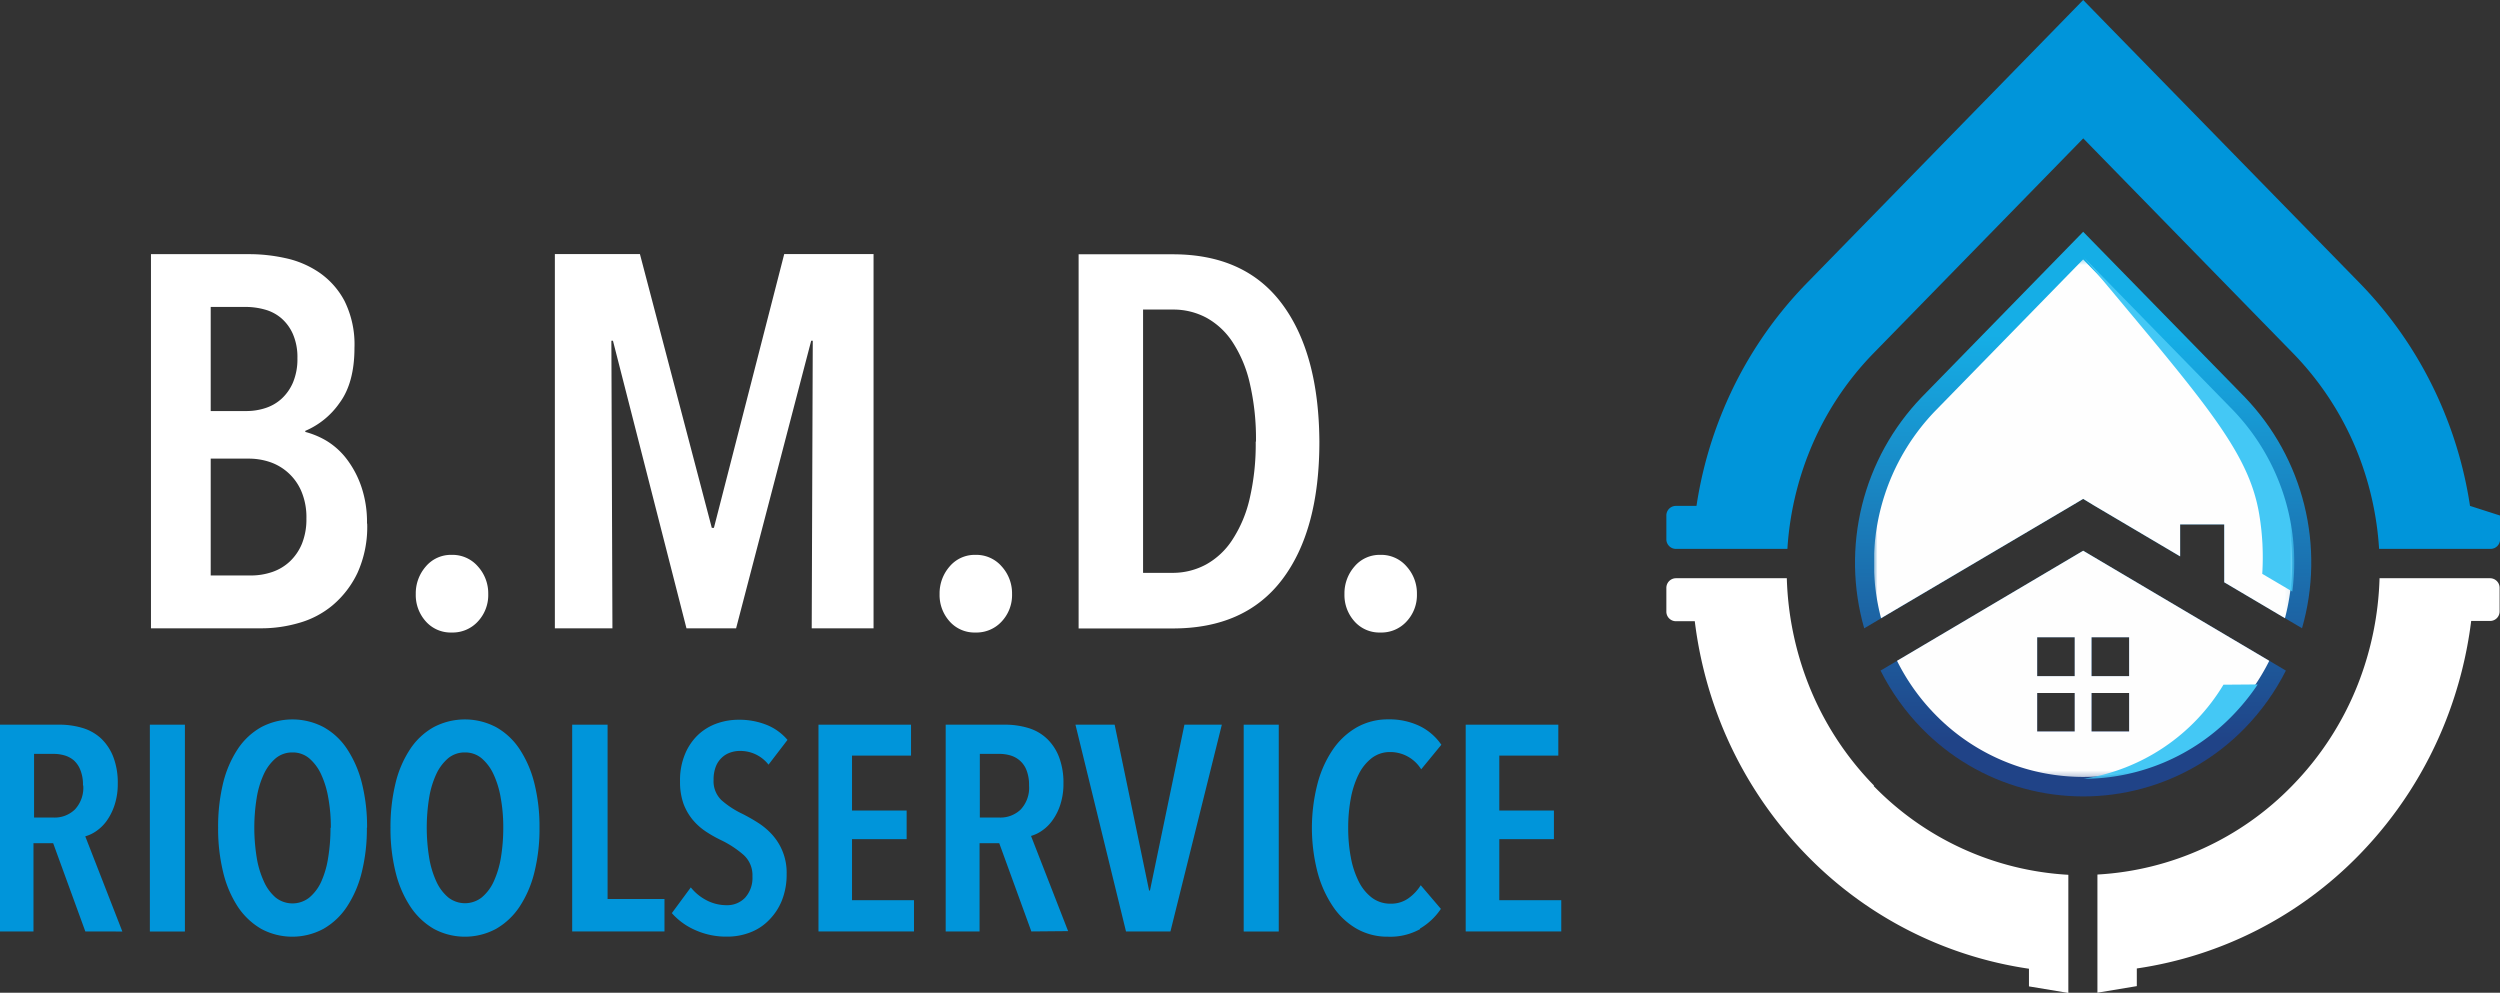
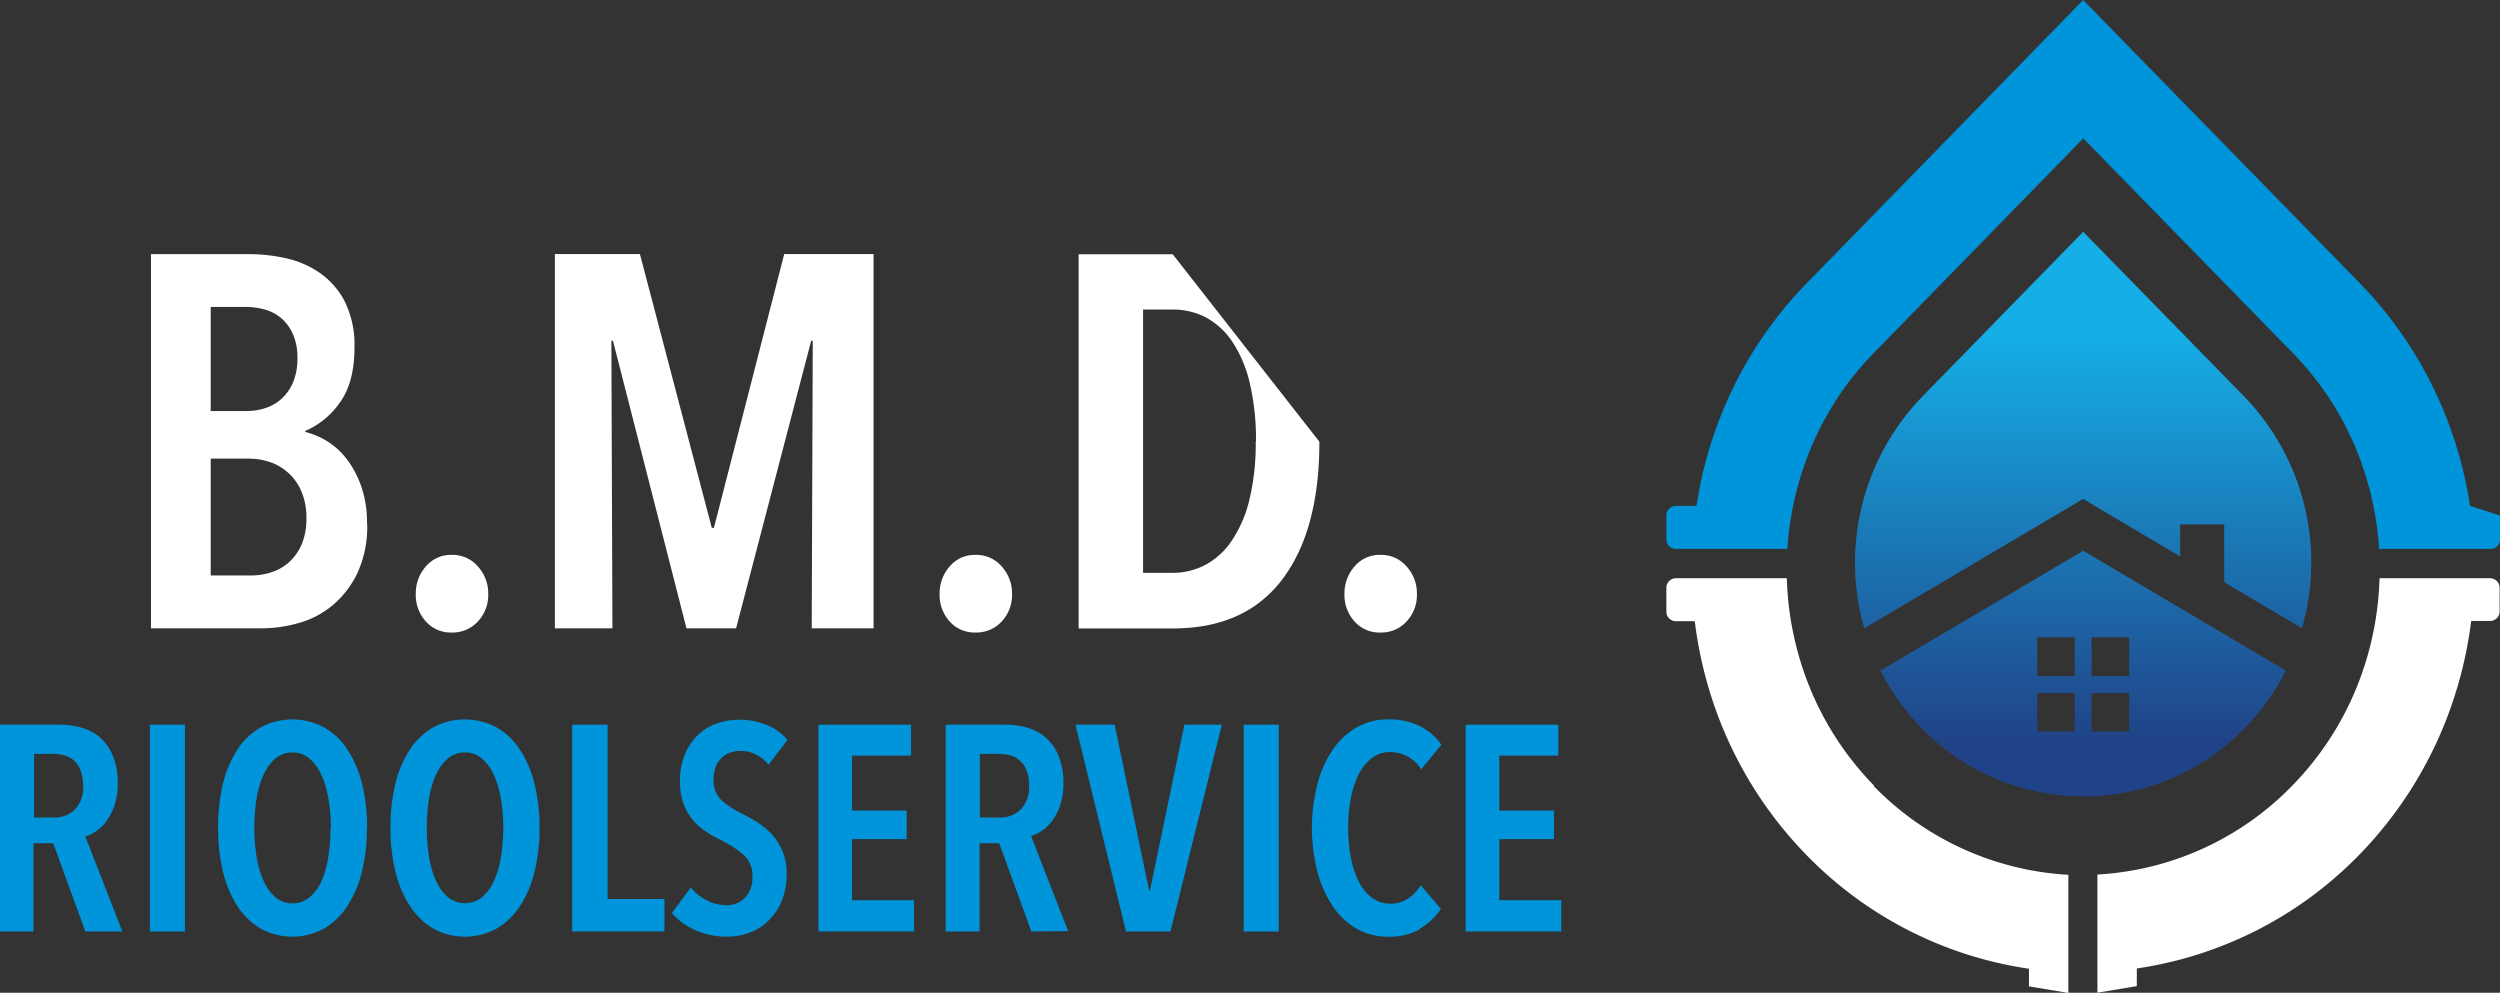
<svg xmlns="http://www.w3.org/2000/svg" xmlns:xlink="http://www.w3.org/1999/xlink" viewBox="0 0 380.86 151.24">
  <rect x="0" y="0" width="380.86" height="151.24" fill="#333333" stroke="none" />
  <defs>
    <style>.cls-1{clip-path:url(#clip-path);}.cls-2{fill:none;}.cls-3{isolation:isolate;}.cls-4{clip-path:url(#clip-path-2);}.cls-5{fill:url(#Naamloos_verloop_2);}.cls-6{clip-path:url(#clip-path-3);}.cls-7{fill:url(#Naamloos_verloop_2-2);}.cls-8{clip-path:url(#clip-path-4);}.cls-9{fill:url(#Naamloos_verloop);}.cls-10{mask:url(#mask);}.cls-11{clip-path:url(#clip-path-5);}.cls-12{fill:#fefefe;}.cls-12,.cls-15,.cls-16,.cls-17{fill-rule:evenodd;}.cls-13{mask:url(#mask-2);}.cls-14{clip-path:url(#clip-path-6);}.cls-15{fill:#44c8f5;}.cls-16,.cls-18{fill:#fff;}.cls-17,.cls-19{fill:#0095da;}</style>
    <clipPath id="clip-path">
-       <rect class="cls-2" x="285.51" y="39.52" width="63.71" height="78.84" />
-     </clipPath>
+       </clipPath>
    <clipPath id="clip-path-2">
      <rect class="cls-2" x="285.51" y="39.52" width="63.71" height="78.84" />
    </clipPath>
    <linearGradient id="Naamloos_verloop_2" x1="-377.99" y1="175.38" x2="-376.99" y2="175.38" gradientTransform="matrix(0, 56.99, 56.99, 0, -9677.42, 21561.33)" gradientUnits="userSpaceOnUse">
      <stop offset="0" stop-color="#fff" />
      <stop offset="1" />
    </linearGradient>
    <clipPath id="clip-path-3">
-       <rect class="cls-2" x="317.36" y="39.11" width="32.14" height="79.54" />
-     </clipPath>
+       </clipPath>
    <linearGradient id="Naamloos_verloop_2-2" x1="-384.8" y1="173.39" x2="-383.8" y2="173.39" gradientTransform="matrix(0, -76.54, -76.54, 0, 13604.16, -29333.75)" xlink:href="#Naamloos_verloop_2" />
    <clipPath id="clip-path-4">
      <path class="cls-2" d="M310.36,105.57h5.72v5.86h-5.72Zm8.28,0h5.72v5.86h-5.72Zm-8.28-8.49h5.72V103h-5.72Zm8.28,0h5.72V103h-5.72Zm-32.15,5.08a35.19,35.19,0,0,0,6.26,8.78,34.34,34.34,0,0,0,49.22,0,35.48,35.48,0,0,0,6.27-8.78L317.36,83.9Zm6.26-41.64A36.36,36.36,0,0,0,284,95.72L315.68,77l1.68-1L319,77l13.13,7.77V79.89h6.72v8.82l11.85,7A36.36,36.36,0,0,0,342,60.52L317.36,35.31Z" />
    </clipPath>
    <linearGradient id="Naamloos_verloop" x1="-378.93" y1="177.15" x2="-377.93" y2="177.15" gradientTransform="matrix(0, 62.1, 62.1, 0, -10684.41, 23582.54)" gradientUnits="userSpaceOnUse">
      <stop offset="0" stop-color="#15aee6" />
      <stop offset="1" stop-color="#204387" />
    </linearGradient>
    <mask id="mask" x="252.53" y="12.88" width="129.66" height="132.13" maskUnits="userSpaceOnUse">
      <g class="cls-1">
        <rect x="283.76" y="39.52" width="67.21" height="78.84" />
        <g class="cls-3">
          <g class="cls-4">
-             <rect class="cls-5" x="270.6" y="29.12" width="93.53" height="99.65" transform="translate(0.63 160.36) rotate(-28.38)" />
-           </g>
+             </g>
        </g>
      </g>
    </mask>
    <clipPath id="clip-path-5">
      <rect class="cls-2" x="285.51" y="39.52" width="63.71" height="78.84" />
    </clipPath>
    <mask id="mask-2" x="317.36" y="39.11" width="33.14" height="79.54" maskUnits="userSpaceOnUse">
      <g class="cls-6">
        <rect x="317.36" y="39.11" width="33.14" height="79.54" />
        <g class="cls-3">
          <rect class="cls-7" x="317.36" y="39.11" width="32.14" height="79.54" />
        </g>
      </g>
    </mask>
    <clipPath id="clip-path-6">
-       <rect class="cls-2" x="317.36" y="39.11" width="32.14" height="79.54" />
-     </clipPath>
+       </clipPath>
  </defs>
  <title>SVG_BMD_WHITE</title>
  <g id="Laag_2" data-name="Laag 2">
    <g id="Laag_1-2" data-name="Laag 1">
      <g class="cls-8">
        <rect class="cls-9" x="280.57" y="35.31" width="73.59" height="86.02" />
      </g>
      <g class="cls-10">
        <g class="cls-11">
          <path class="cls-12" d="M289,100.67a32.08,32.08,0,0,0,5.8,8.16,31.46,31.46,0,0,0,45.11,0,32.33,32.33,0,0,0,5.8-8.16L317.36,83.9Zm27.07,10.76h-5.72v-5.86h5.72Zm8.29,0h-5.73v-5.86h5.73Zm-5.73-14.35h5.73V103h-5.73Zm-8.28,0h5.72V103h-5.72Zm7-57.56-22.55,23.1a33.3,33.3,0,0,0-8.23,31.56L315.68,77l1.68-1L319,77l13.13,7.76V79.89h6.72v8.82l9.25,5.47a33.32,33.32,0,0,0-8.22-31.56Z" />
        </g>
      </g>
      <g class="cls-13">
        <g class="cls-14">
          <path class="cls-15" d="M338.73,104.31a30.32,30.32,0,0,1-21.37,14.34A31.69,31.69,0,0,0,340.12,109a33.6,33.6,0,0,0,3.83-4.73Zm-21.37-65.2c18.11,21.76,25.21,29.41,26.83,39.31a39.59,39.59,0,0,1,.45,9l4.58,2.7a33.44,33.44,0,0,0-9.1-27.71Z" />
        </g>
      </g>
      <path class="cls-16" d="M285.51,119.69a46.31,46.31,0,0,1-10-15.44,47.93,47.93,0,0,1-3.3-16.16H255.3a1.47,1.47,0,0,0-1.44,1.47v3.61a1.46,1.46,0,0,0,1.44,1.47h2.89A62.71,62.71,0,0,0,262,109.78a61.25,61.25,0,0,0,13.18,20.45,59.19,59.19,0,0,0,33.92,17.35v2.69l6,1v-18a44.84,44.84,0,0,1-29.67-13.54" />
      <path class="cls-17" d="M376.29,77.07a62.1,62.1,0,0,0-4-14.45,61.29,61.29,0,0,0-12.76-19.45L322.15,4.91,317.36,0l-4.79,4.91L275.22,43.17a61.15,61.15,0,0,0-12.77,19.45,62.1,62.1,0,0,0-4,14.45H255.3a1.46,1.46,0,0,0-1.44,1.47v3.61a1.46,1.46,0,0,0,1.44,1.47h17a47.65,47.65,0,0,1,3.52-15.23,46.09,46.09,0,0,1,9.7-14.68l31.85-32.63,31.86,32.63a46.26,46.26,0,0,1,9.7,14.68,47.64,47.64,0,0,1,3.51,15.23h17a1.45,1.45,0,0,0,1.43-1.47V78.54" />
      <path class="cls-16" d="M379.43,88.09H362.51a47.93,47.93,0,0,1-3.3,16.16,46.43,46.43,0,0,1-10,15.44,44.86,44.86,0,0,1-29.68,13.54v18l6-1v-2.69a59.25,59.25,0,0,0,33.92-17.35,61.41,61.41,0,0,0,13.18-20.45,62.69,62.69,0,0,0,3.84-15.14h2.9a1.45,1.45,0,0,0,1.43-1.47V89.56a1.46,1.46,0,0,0-1.43-1.47" />
      <path class="cls-18" d="M55.94,79.78a17,17,0,0,1-1.49,7.52,14.7,14.7,0,0,1-3.79,4.92,13.83,13.83,0,0,1-5.15,2.69,20.5,20.5,0,0,1-5.6.81H23v-57H38.14a25.59,25.59,0,0,1,5.32.6,14.55,14.55,0,0,1,5.15,2.18,12.13,12.13,0,0,1,3.87,4.34A14.91,14.91,0,0,1,54,53c0,3.54-.76,6.34-2.26,8.37a12.16,12.16,0,0,1-5.23,4.27v.16a12.7,12.7,0,0,1,3.26,1.37,11.18,11.18,0,0,1,3,2.7,14.88,14.88,0,0,1,2.25,4.19,16.72,16.72,0,0,1,.89,5.68M45.31,54.57a8.83,8.83,0,0,0-.68-3.66,6.83,6.83,0,0,0-1.76-2.42,6.5,6.5,0,0,0-2.52-1.33,10.89,10.89,0,0,0-3-.4H32.1V62.62h5.45a9.25,9.25,0,0,0,2.84-.44,6.72,6.72,0,0,0,2.48-1.41,7.21,7.21,0,0,0,1.76-2.49,9.17,9.17,0,0,0,.68-3.71M46.68,79a10.14,10.14,0,0,0-.8-4.23A8,8,0,0,0,41,70.35a10,10,0,0,0-3-.48H32.1v17.8h6.09a10,10,0,0,0,3.28-.53,7.38,7.38,0,0,0,2.69-1.61A7.83,7.83,0,0,0,46,82.83,9.94,9.94,0,0,0,46.68,79" />
      <path class="cls-18" d="M74.38,90.49a5.88,5.88,0,0,1-1.57,4.18,5.21,5.21,0,0,1-4,1.69,5.06,5.06,0,0,1-3.94-1.69,6,6,0,0,1-1.53-4.18,6.21,6.21,0,0,1,1.53-4.19,5,5,0,0,1,3.94-1.77,5.11,5.11,0,0,1,4,1.77,6.1,6.1,0,0,1,1.57,4.19" />
      <polygon class="cls-18" points="123.66 95.72 123.82 51.91 123.58 51.91 112.14 95.72 104.58 95.72 93.38 51.91 93.14 51.91 93.3 95.72 84.53 95.72 84.53 38.71 97.49 38.71 108.44 80.42 108.76 80.42 119.47 38.71 133.08 38.71 133.08 95.72 123.66 95.72" />
      <path class="cls-18" d="M154.18,90.49a5.88,5.88,0,0,1-1.57,4.18,5.21,5.21,0,0,1-4,1.69,5.06,5.06,0,0,1-3.94-1.69,6,6,0,0,1-1.53-4.18,6.21,6.21,0,0,1,1.53-4.19,5,5,0,0,1,3.94-1.77,5.11,5.11,0,0,1,4,1.77,6.1,6.1,0,0,1,1.57,4.19" />
-       <path class="cls-18" d="M201,67.29q0,13.53-5.67,21t-16.71,7.45H164.32v-57h14.34q11,0,16.63,7.53T201,67.29m-9.66,0a37.33,37.33,0,0,0-.93-8.85,19.22,19.22,0,0,0-2.61-6.28,11.28,11.28,0,0,0-4-3.75,10.63,10.63,0,0,0-5.07-1.25h-4.59V87.27h4.59A10.63,10.63,0,0,0,183.73,86a11.28,11.28,0,0,0,4-3.75A19.26,19.26,0,0,0,190.37,76a36.54,36.54,0,0,0,.93-8.74" />
+       <path class="cls-18" d="M201,67.29q0,13.53-5.67,21t-16.71,7.45H164.32v-57h14.34T201,67.29m-9.66,0a37.33,37.33,0,0,0-.93-8.85,19.22,19.22,0,0,0-2.61-6.28,11.28,11.28,0,0,0-4-3.75,10.63,10.63,0,0,0-5.07-1.25h-4.59V87.27h4.59A10.63,10.63,0,0,0,183.73,86a11.28,11.28,0,0,0,4-3.75A19.26,19.26,0,0,0,190.37,76a36.54,36.54,0,0,0,.93-8.74" />
      <path class="cls-18" d="M215.86,90.49a5.88,5.88,0,0,1-1.57,4.18,5.19,5.19,0,0,1-4,1.69,5.06,5.06,0,0,1-3.94-1.69,6,6,0,0,1-1.53-4.18,6.21,6.21,0,0,1,1.53-4.19,5,5,0,0,1,3.94-1.77,5.09,5.09,0,0,1,4,1.77,6.1,6.1,0,0,1,1.57,4.19" />
      <path class="cls-19" d="M13,141.9l-4.9-13.44h-3V141.9H0V110.4H9a12.14,12.14,0,0,1,3.6.51,7.16,7.16,0,0,1,2.83,1.62,7.72,7.72,0,0,1,1.84,2.81,10.9,10.9,0,0,1,.67,4,10.21,10.21,0,0,1-.46,3.22A9,9,0,0,1,16.29,125a6.58,6.58,0,0,1-1.58,1.58,5.54,5.54,0,0,1-1.72.83l5.65,14.5Zm-.36-22.25a5.91,5.91,0,0,0-.4-2.35,3.84,3.84,0,0,0-1-1.47,3.89,3.89,0,0,0-1.45-.76,5.88,5.88,0,0,0-1.6-.22h-3v9.7h3a4.43,4.43,0,0,0,3.22-1.23,4.84,4.84,0,0,0,1.27-3.67" />
      <rect class="cls-19" x="22.83" y="110.4" width="5.34" height="31.51" />
      <path class="cls-19" d="M55.89,126.11a27.33,27.33,0,0,1-.78,6.78,16.67,16.67,0,0,1-2.25,5.23,10.57,10.57,0,0,1-3.58,3.38,10,10,0,0,1-9.5,0,10.79,10.79,0,0,1-3.56-3.38A16.67,16.67,0,0,1,34,132.89a27.83,27.83,0,0,1-.77-6.78,28.17,28.17,0,0,1,.75-6.77,16.5,16.5,0,0,1,2.23-5.21,10.38,10.38,0,0,1,3.58-3.35,10.19,10.19,0,0,1,9.52,0,10.29,10.29,0,0,1,3.58,3.35,16.75,16.75,0,0,1,2.25,5.21,27.14,27.14,0,0,1,.78,6.77m-5.52,0a24.89,24.89,0,0,0-.38-4.52,14.16,14.16,0,0,0-1.11-3.65,7.11,7.11,0,0,0-1.82-2.43,3.89,3.89,0,0,0-2.52-.88,3.94,3.94,0,0,0-2.56.88,7.11,7.11,0,0,0-1.82,2.43,13.79,13.79,0,0,0-1.09,3.65,28.49,28.49,0,0,0,0,9,14.06,14.06,0,0,0,1.09,3.67A6.92,6.92,0,0,0,42,136.74a4.13,4.13,0,0,0,5.12,0,6.82,6.82,0,0,0,1.83-2.45A14.06,14.06,0,0,0,50,130.62a28,28,0,0,0,.35-4.51" />
      <path class="cls-19" d="M82.19,126.11a27.33,27.33,0,0,1-.78,6.78,16.67,16.67,0,0,1-2.25,5.23,10.66,10.66,0,0,1-3.58,3.38,10,10,0,0,1-9.5,0,10.79,10.79,0,0,1-3.56-3.38,16.67,16.67,0,0,1-2.25-5.23,27.33,27.33,0,0,1-.78-6.78,28.15,28.15,0,0,1,.76-6.77,16.28,16.28,0,0,1,2.23-5.21,10.38,10.38,0,0,1,3.58-3.35,10.19,10.19,0,0,1,9.52,0,10.38,10.38,0,0,1,3.58,3.35,16.75,16.75,0,0,1,2.25,5.21,27.14,27.14,0,0,1,.78,6.77m-5.52,0a24.89,24.89,0,0,0-.38-4.52,14.16,14.16,0,0,0-1.11-3.65,7.11,7.11,0,0,0-1.82-2.43,3.89,3.89,0,0,0-2.52-.88,3.94,3.94,0,0,0-2.56.88,7.11,7.11,0,0,0-1.82,2.43,13.79,13.79,0,0,0-1.09,3.65,28.49,28.49,0,0,0,0,9,14.06,14.06,0,0,0,1.09,3.67,6.92,6.92,0,0,0,1.82,2.45,4.13,4.13,0,0,0,5.12,0,6.82,6.82,0,0,0,1.83-2.45,14.46,14.46,0,0,0,1.09-3.67,28,28,0,0,0,.35-4.51" />
      <polygon class="cls-19" points="87.17 141.9 87.17 110.4 92.56 110.4 92.56 136.96 101.23 136.96 101.23 141.9 87.17 141.9" />
      <path class="cls-19" d="M117.08,116.49a5.45,5.45,0,0,0-4.36-2.09,4.28,4.28,0,0,0-1.47.25,3.44,3.44,0,0,0-1.29.78,3.64,3.64,0,0,0-.92,1.38,5.48,5.48,0,0,0-.33,2,4,4,0,0,0,1.2,3.09,13.72,13.72,0,0,0,3.16,2.07c.77.39,1.56.83,2.36,1.34a10.49,10.49,0,0,1,2.18,1.82,8.59,8.59,0,0,1,2.23,6,10.66,10.66,0,0,1-.74,4.09,8.93,8.93,0,0,1-2,3,7.84,7.84,0,0,1-2.87,1.85,9.57,9.57,0,0,1-3.47.62,11.49,11.49,0,0,1-4.85-1,10.2,10.2,0,0,1-3.56-2.58l2.89-3.92a7.45,7.45,0,0,0,2.47,2,6.57,6.57,0,0,0,3,.71,3.75,3.75,0,0,0,2.81-1.15,4.51,4.51,0,0,0,1.11-3.25,4.15,4.15,0,0,0-1.34-3.25,15.35,15.35,0,0,0-3.38-2.23,19.47,19.47,0,0,1-2.42-1.37,9.37,9.37,0,0,1-2-1.81,8.51,8.51,0,0,1-1.38-2.44,9.9,9.9,0,0,1-.51-3.36,10.31,10.31,0,0,1,.78-4.21,8.53,8.53,0,0,1,2-2.91,8.18,8.18,0,0,1,2.87-1.72,9.86,9.86,0,0,1,3.25-.55,11.16,11.16,0,0,1,4.29.78,8.12,8.12,0,0,1,3.18,2.29Z" />
      <polygon class="cls-19" points="124.69 141.9 124.69 110.4 138.79 110.4 138.79 115.11 129.8 115.11 129.8 123.48 138.12 123.48 138.12 127.84 129.8 127.84 129.8 137.14 139.24 137.14 139.24 141.9 124.69 141.9" />
      <path class="cls-19" d="M157.12,141.9l-4.89-13.44h-3V141.9h-5.16V110.4h9a12.14,12.14,0,0,1,3.6.51,7.06,7.06,0,0,1,2.82,1.62,7.61,7.61,0,0,1,1.85,2.81,10.9,10.9,0,0,1,.67,4,10.2,10.2,0,0,1-.47,3.22,8.4,8.4,0,0,1-1.18,2.38,6.4,6.4,0,0,1-1.58,1.58,5.6,5.6,0,0,1-1.71.83l5.65,14.5Zm-.35-22.25a6.09,6.09,0,0,0-.4-2.35,3.76,3.76,0,0,0-1.05-1.47,3.85,3.85,0,0,0-1.44-.76,6,6,0,0,0-1.61-.22h-3v9.7h3a4.45,4.45,0,0,0,3.23-1.23,4.84,4.84,0,0,0,1.27-3.67" />
      <polygon class="cls-19" points="178.31 141.9 171.54 141.9 163.84 110.4 169.81 110.4 175.06 135.67 175.19 135.67 180.44 110.4 186.14 110.4 178.31 141.9" />
      <rect class="cls-19" x="189.47" y="110.4" width="5.34" height="31.51" />
      <path class="cls-19" d="M216.33,141.55a9.36,9.36,0,0,1-4.87,1.15,9.49,9.49,0,0,1-4.83-1.24A11,11,0,0,1,203,138a17.28,17.28,0,0,1-2.31-5.23,27,27,0,0,1,0-13.28,16.74,16.74,0,0,1,2.33-5.25,11.09,11.09,0,0,1,3.67-3.43,9.61,9.61,0,0,1,4.79-1.22,10.69,10.69,0,0,1,4.76,1,8.5,8.5,0,0,1,3.34,2.87l-3.07,3.74a5.54,5.54,0,0,0-4.72-2.63,4.54,4.54,0,0,0-2.8.91,7.11,7.11,0,0,0-2,2.47,13.87,13.87,0,0,0-1.2,3.67,24.06,24.06,0,0,0-.4,4.52,23.75,23.75,0,0,0,.4,4.47,13.64,13.64,0,0,0,1.2,3.67,7,7,0,0,0,2,2.47,4.65,4.65,0,0,0,2.87.92,4.51,4.51,0,0,0,2.69-.81,7,7,0,0,0,1.89-2l3.07,3.6a9.8,9.8,0,0,1-3.18,3" />
      <polygon class="cls-19" points="223.29 141.9 223.29 110.4 237.4 110.4 237.4 115.11 228.41 115.11 228.41 123.48 236.73 123.48 236.73 127.84 228.41 127.84 228.41 137.14 237.85 137.14 237.85 141.9 223.29 141.9" />
    </g>
  </g>
</svg>